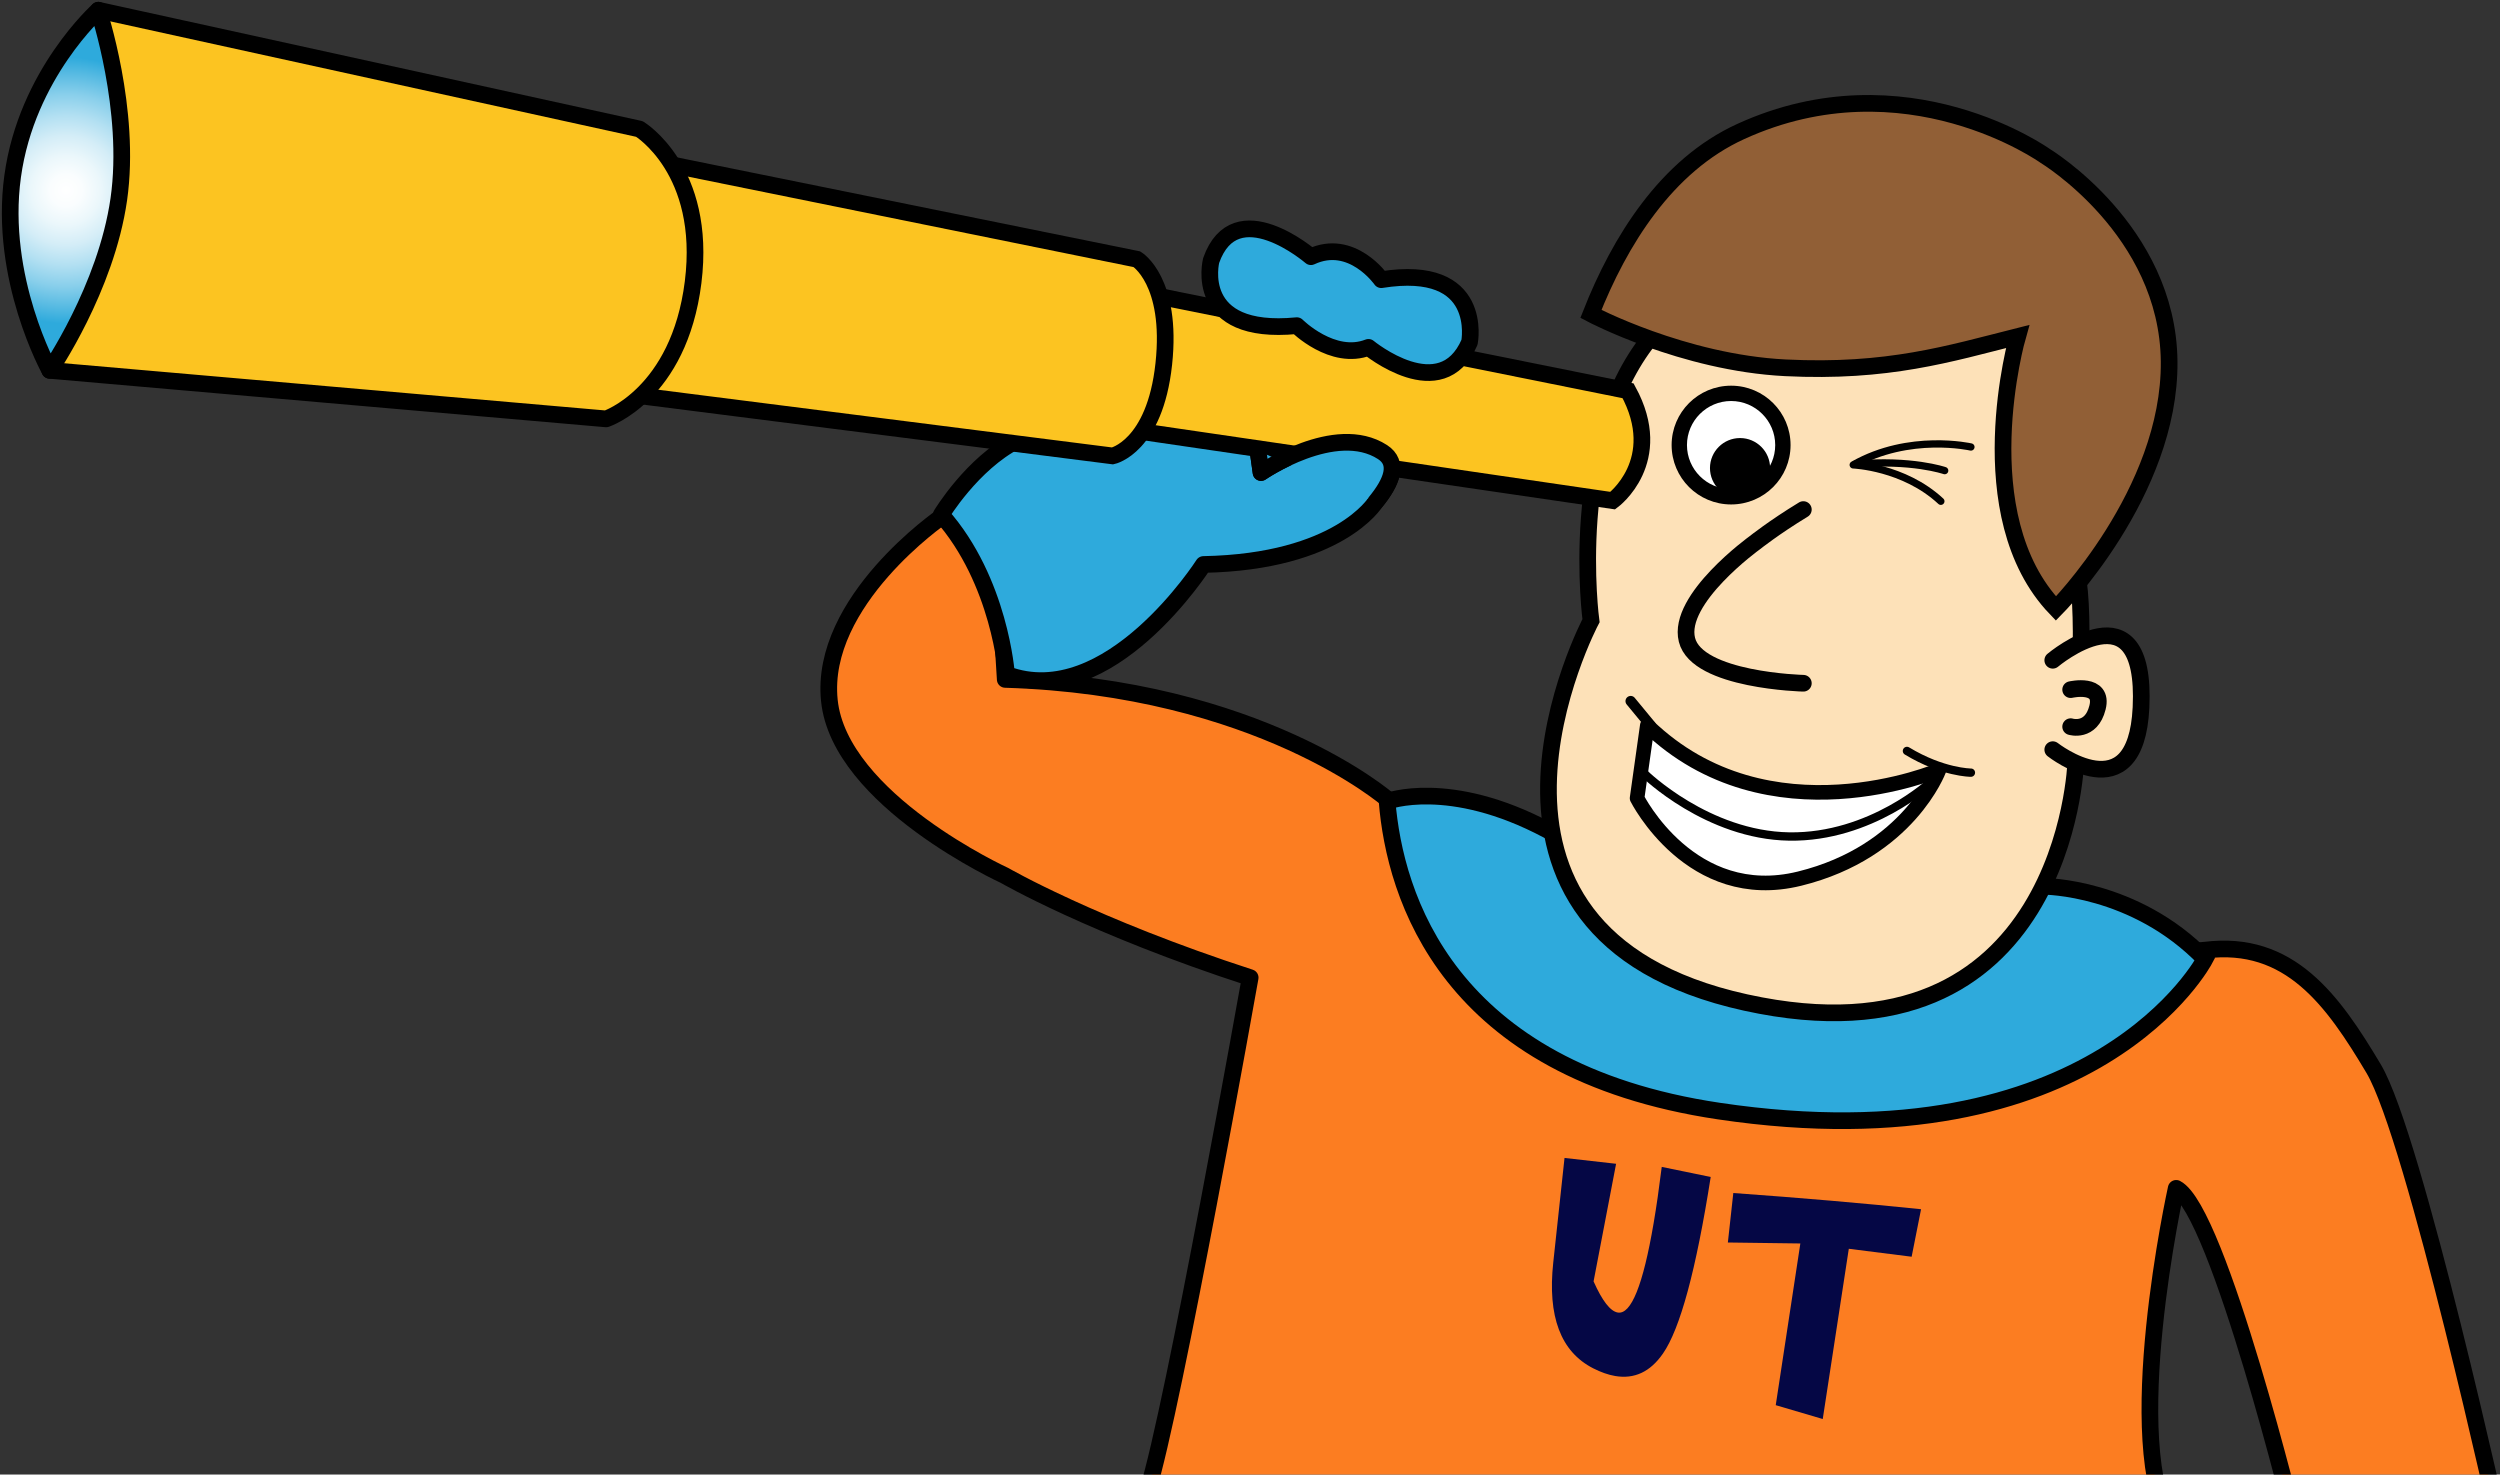
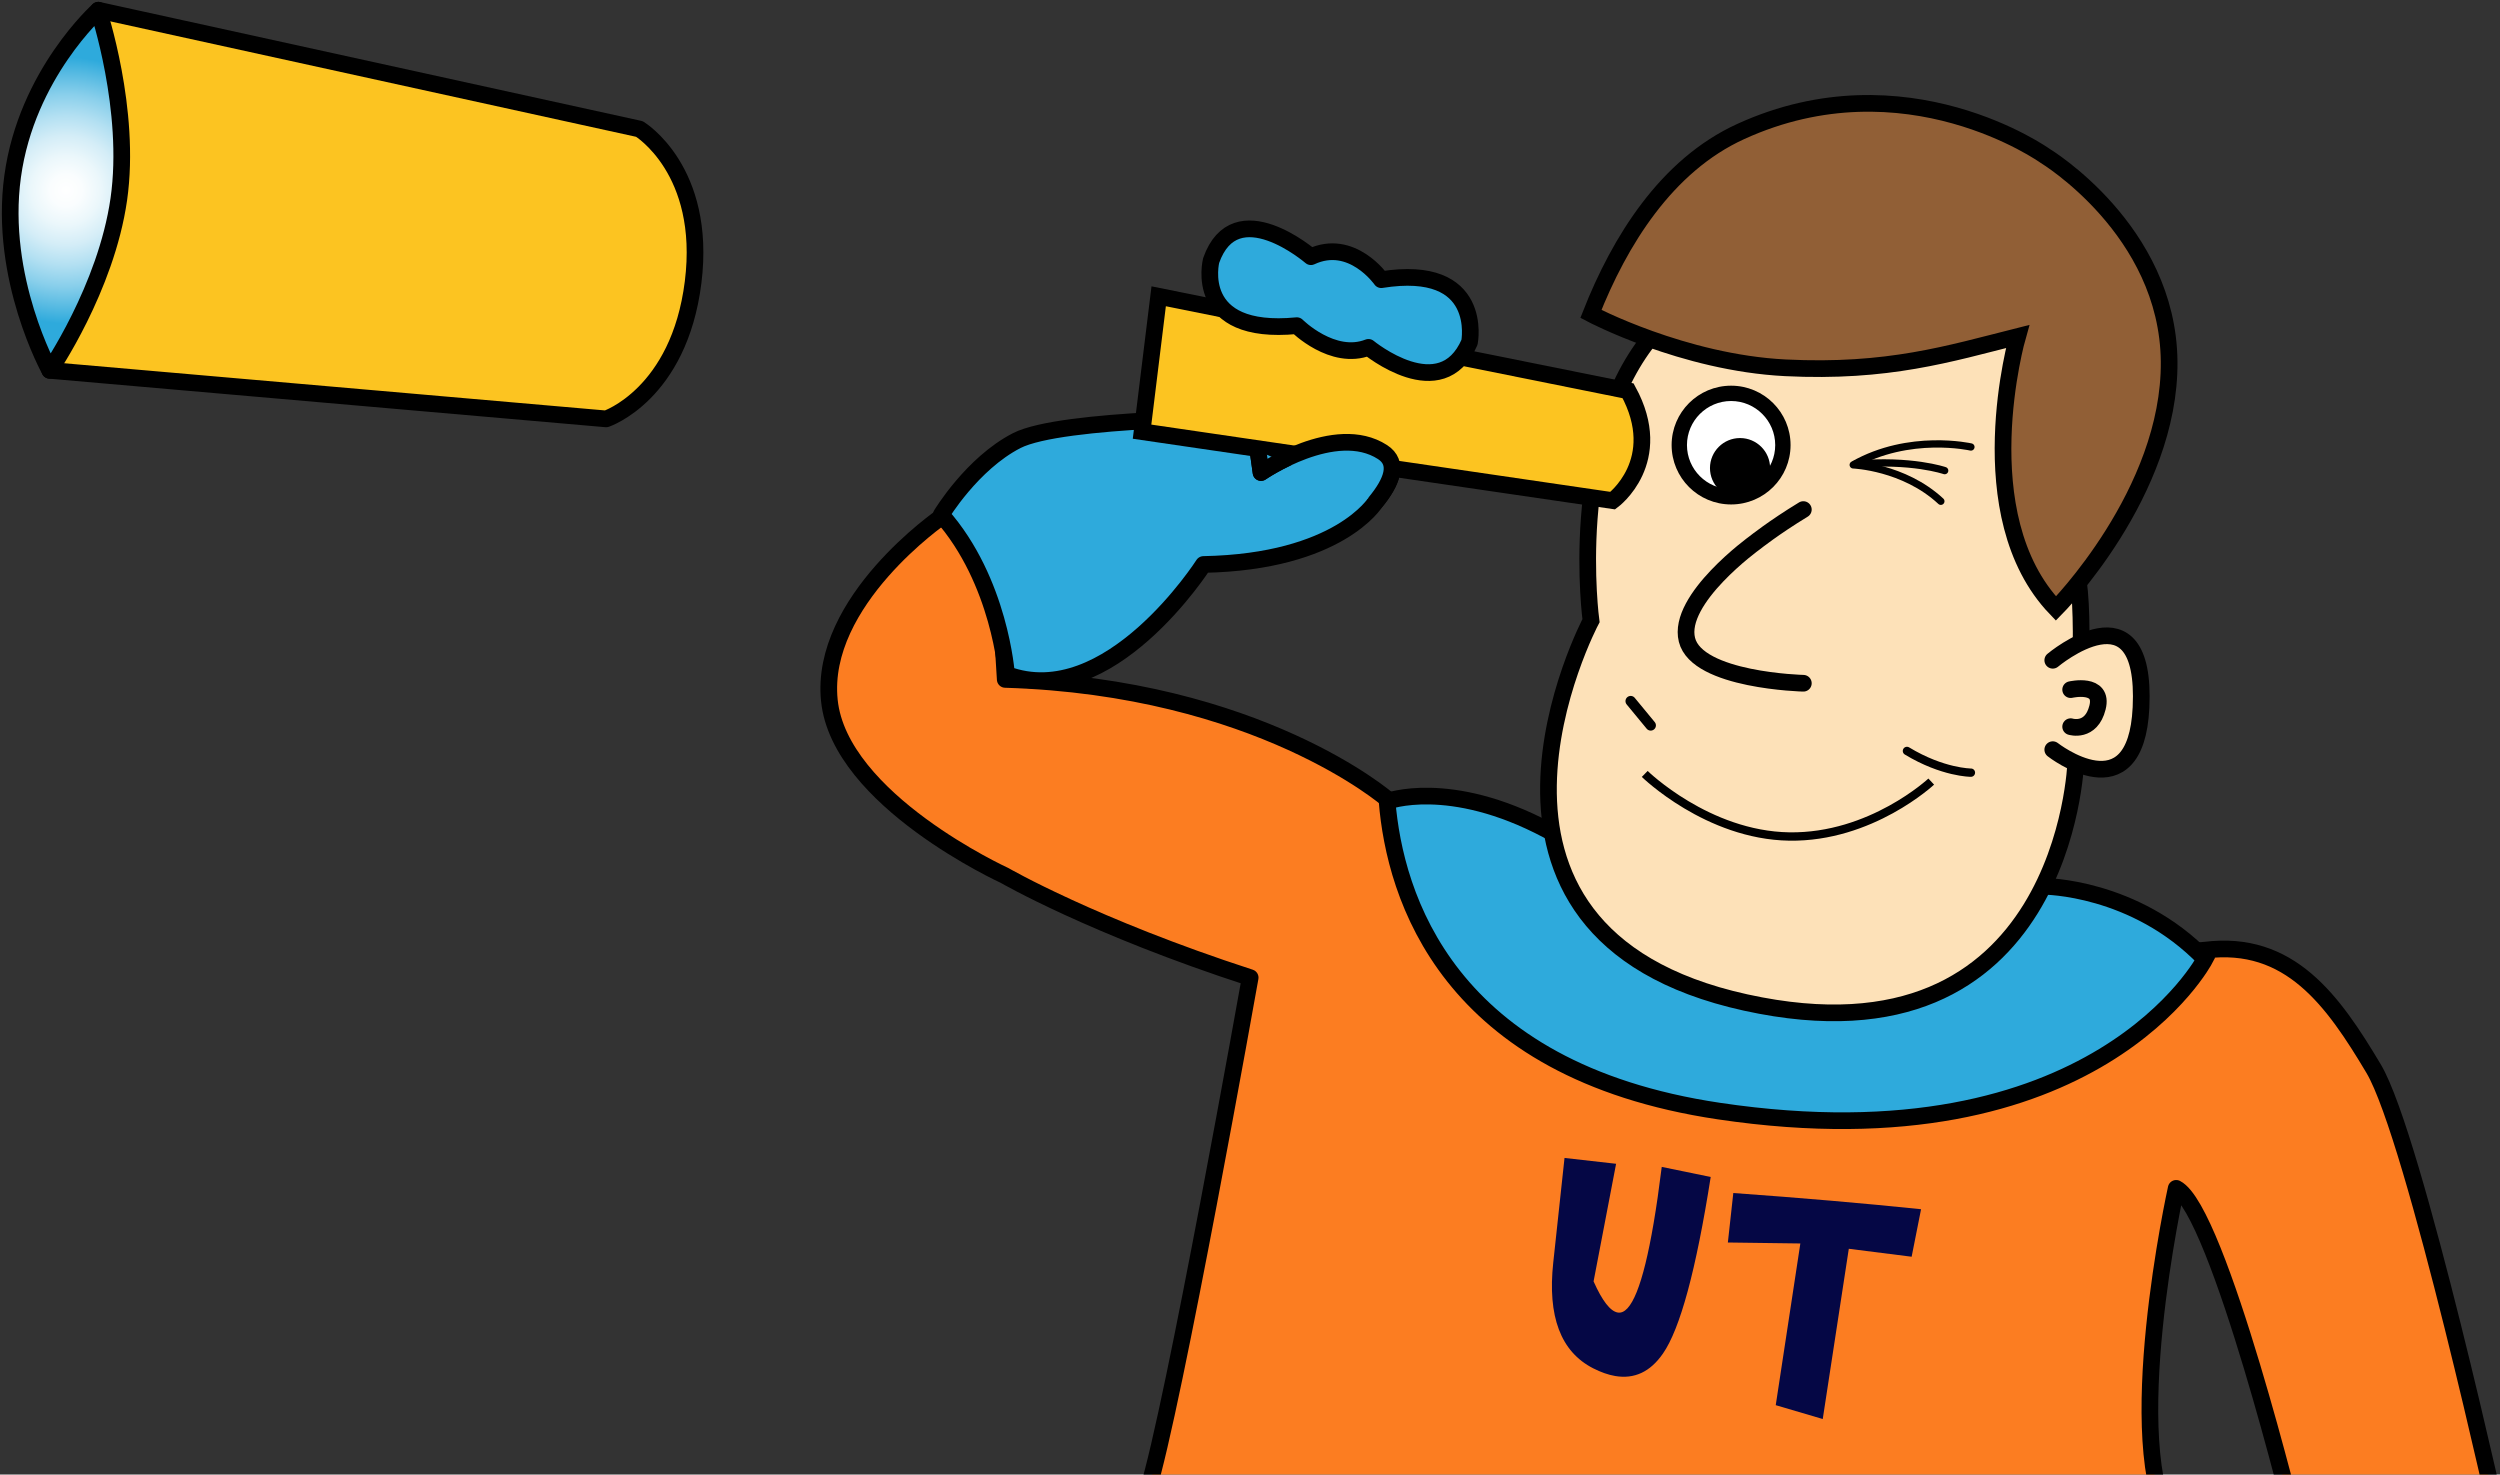
<svg xmlns="http://www.w3.org/2000/svg" width="373" height="220" viewBox="0 0 373 220" fill="none">
  <rect x="0" y="0" width="373" height="220" fill="#333333" stroke="none" />
  <g clip-path="url(#clip0_1140_52)">
    <g clip-path="url(#clip1_1140_52)">
      <path d="M354.149 159.453C348.07 149.25 341.642 140.177 328.982 141.765L260.569 146.624L207.04 119.281C207.04 119.281 187.766 102.513 149.981 101.37L148.931 84.316L140.534 77.075C140.534 77.075 122.214 89.651 123.741 104.514C125.268 119.376 149.885 130.618 149.885 130.618C149.885 130.618 163.053 138.24 186.525 145.862C186.525 145.862 175.029 210.43 171.213 222.434L205.482 226.106L248.928 227.415L296.665 228.554L324.203 227.942C316.188 215.747 324.688 177.302 324.688 177.302C330.986 180.541 342.562 227.942 342.562 227.942L373.16 228.554C373.16 228.554 360.227 169.657 354.149 159.453Z" fill="#FC7D21" stroke="black" stroke-width="2.489" stroke-linejoin="round" />
      <path d="M328.98 143.099C328.98 143.099 312.76 174.158 256.464 165.774C215.833 159.722 208.107 133.624 206.952 119.567C206.952 119.567 216.198 116.042 230.892 123.854C245.586 131.667 304.935 132.238 304.935 132.238C304.935 132.238 318.485 132.238 328.98 143.099Z" fill="#2EAADC" stroke="black" stroke-width="2.489" stroke-miterlimit="10" />
      <path d="M246.157 50.495C233.753 65.929 237.378 92.605 237.378 92.605C237.378 92.605 212.761 139.098 260.469 149.578C308.178 160.058 309.704 113.756 309.704 113.756C309.704 113.756 311.231 94.51 310.086 86.698C308.941 78.886 307.414 41.349 307.414 41.349H255.889L246.157 50.495Z" fill="#FDE1B8" stroke="black" stroke-width="2.489" stroke-miterlimit="10" />
      <path d="M306.272 98.511C306.272 98.511 320.338 86.696 319.439 105.562C318.676 121.567 306.272 111.85 306.272 111.85" fill="#FDE1B8" />
      <path d="M306.272 98.511C306.272 98.511 320.338 86.696 319.439 105.562C318.676 121.567 306.272 111.85 306.272 111.85" stroke="black" stroke-width="2.489" stroke-miterlimit="10" stroke-linecap="round" />
      <path d="M308.941 102.894C308.941 102.894 313.903 101.751 312.948 105.562C311.994 109.373 308.941 108.42 308.941 108.42" stroke="black" stroke-width="2.489" stroke-miterlimit="10" stroke-linecap="round" />
      <path d="M269.059 101.941C269.059 101.941 253.219 101.56 251.693 95.463C250.166 89.365 261.807 80.981 261.807 80.981C261.807 80.981 264.669 78.695 269.059 76.027" stroke="black" stroke-width="2.489" stroke-miterlimit="10" stroke-linecap="round" />
      <path d="M258.279 74.122C254.011 74.122 250.55 70.667 250.55 66.405C250.55 62.142 254.011 58.688 258.279 58.688C262.548 58.688 266.008 62.142 266.008 66.405C266.008 70.667 262.548 74.122 258.279 74.122Z" fill="white" />
      <path d="M258.279 59.831C254.649 59.831 251.695 62.781 251.695 66.405C251.695 70.029 254.649 72.978 258.279 72.978C261.908 72.978 264.862 70.029 264.862 66.405C264.862 62.781 261.908 59.831 258.279 59.831ZM258.279 57.544C263.179 57.544 267.152 61.512 267.152 66.405C267.152 71.298 263.179 75.265 258.279 75.265C253.378 75.265 249.405 71.298 249.405 66.405C249.405 61.512 253.378 57.544 258.279 57.544Z" fill="black" />
      <path d="M259.613 74.312C257.136 74.312 255.128 72.308 255.128 69.835C255.128 67.362 257.136 65.357 259.613 65.357C262.09 65.357 264.098 67.362 264.098 69.835C264.098 72.308 262.09 74.312 259.613 74.312Z" fill="black" />
      <path d="M294.059 66.691C294.059 66.691 284.899 64.595 276.502 69.358C276.502 69.358 284.04 69.644 289.574 74.789" stroke="black" stroke-width="1.089" stroke-linecap="round" stroke-linejoin="round" />
      <path d="M290.145 70.216C290.145 70.216 285.183 68.501 276.786 69.263" stroke="black" stroke-width="1.089" stroke-linecap="round" stroke-linejoin="round" />
-       <path d="M245.779 108.229C263.908 125.76 289.289 114.899 289.289 114.899C289.289 114.899 284.78 127.076 268.488 131.095C252.267 135.096 244.252 119.091 244.252 119.091L245.779 108.229Z" fill="white" stroke="black" stroke-width="2.178" stroke-linejoin="round" />
      <path d="M245.394 115.47C245.394 115.47 254.745 124.616 266.958 124.807C279.171 124.997 288.141 116.613 288.141 116.613" stroke="black" stroke-width="1.245" stroke-miterlimit="10" />
      <path d="M294.059 115.28C294.059 115.28 289.86 115.28 284.517 112.041" stroke="black" stroke-width="1.245" stroke-miterlimit="10" stroke-linecap="round" />
      <path d="M246.285 108.229L243.299 104.609" stroke="black" stroke-width="1.556" stroke-miterlimit="10" stroke-linecap="round" />
      <path d="M301.021 50.209C301.021 50.209 293.388 76.885 306.746 90.794C306.746 90.794 323.826 73.55 323.635 53.924C323.444 34.298 305.124 23.247 305.124 23.247C305.124 23.247 284.323 8.384 259.706 19.626C248.598 24.7 241.646 35.981 237.363 46.836C237.363 46.836 251.118 54.115 266.385 54.877C281.652 55.639 290.812 52.781 301.021 50.209Z" fill="#915F36" stroke="black" stroke-width="2.489" stroke-miterlimit="10" />
      <path d="M188.146 70.501C188.146 70.501 199.214 62.88 206.275 67.453C208.777 69.072 207.685 71.913 205.231 74.907C205.231 74.907 199.787 83.84 179.558 84.221C179.558 84.221 165.437 106.324 150.17 100.608C150.17 100.608 149.216 86.698 140.438 76.79C140.438 76.79 145.018 69.168 151.697 65.738C158.376 62.308 187.001 62.308 187.001 62.308L188.146 70.501Z" fill="#2EAADC" stroke="black" stroke-width="2.489" stroke-linejoin="round" />
      <path d="M242.911 58.307L172.875 44.206L170.394 64.404L240.621 74.694C240.621 74.694 248.636 68.787 242.911 58.307Z" fill="#FCC421" stroke="black" stroke-width="2.489" stroke-miterlimit="10" />
-       <path d="M169.63 38.68L100.166 24.58L95.586 59.069L166.004 68.024C166.004 68.024 172.301 66.69 173.637 54.305C174.973 41.92 169.63 38.68 169.63 38.68Z" fill="#FCC421" stroke="black" stroke-width="2.489" stroke-miterlimit="10" />
      <path d="M95.397 19.245L14.675 1.524L7.423 55.258L90.436 62.499C90.436 62.499 101.313 58.878 103.412 42.11C105.512 25.343 95.397 19.245 95.397 19.245Z" fill="#FCC421" stroke="black" stroke-width="2.489" stroke-linejoin="round" />
      <path d="M14.674 1.524C14.674 1.524 3.987 11.052 1.888 26.295C-0.211 41.539 7.422 55.258 7.422 55.258C7.422 55.258 15.819 43.063 17.727 29.725C19.636 16.387 14.674 1.524 14.674 1.524Z" fill="url(#paint0_radial_1140_52)" stroke="black" stroke-width="2.489" stroke-linejoin="round" />
      <path d="M219.251 51.066C219.251 51.066 221.541 39.252 206.084 41.729C206.084 41.729 201.695 35.441 195.588 38.3C195.588 38.3 184.329 28.582 180.703 38.871C180.703 38.871 177.841 50.113 193.489 48.589C193.489 48.589 198.832 53.924 204.176 51.828C204.176 51.828 215.053 60.784 219.251 51.066Z" fill="#2EAADC" stroke="black" stroke-width="2.489" stroke-linejoin="round" />
      <path d="M187.696 67.271L188.146 70.501C188.146 70.501 199.214 62.879 206.275 67.452C208.777 69.072 207.685 71.913 205.231 74.906" fill="#2EAADC" />
      <path d="M187.696 67.271L188.146 70.501C188.146 70.501 199.214 62.879 206.275 67.452C208.777 69.072 207.685 71.913 205.231 74.906" stroke="black" stroke-width="2.489" stroke-linecap="round" stroke-linejoin="round" />
      <path d="M231.746 188.366L233.427 172.765L241.121 173.637L237.761 191.186C239.058 194.093 240.259 195.64 241.367 195.829C243.362 196.171 245.145 191.74 246.715 182.537C247.131 180.109 247.534 177.299 247.932 174.102L255.237 175.605C253.056 189.477 250.68 198.262 248.105 201.961C246.222 204.679 243.848 205.791 240.981 205.3C239.948 205.123 238.854 204.74 237.704 204.152C232.86 201.683 230.874 196.42 231.746 188.364L231.746 188.366Z" fill="#050745" />
      <path d="M257.797 185.384L258.609 177.998C268.754 178.726 278.092 179.532 286.623 180.415L285.217 187.504L275.841 186.318L271.954 211.718L264.941 209.651L268.611 185.526L257.796 185.381L257.797 185.384Z" fill="#050745" />
    </g>
  </g>
  <defs>
    <radialGradient id="paint0_radial_1140_52" cx="0" cy="0" r="1" gradientUnits="userSpaceOnUse" gradientTransform="translate(9.844 28.391) rotate(180) scale(19.915 19.885)">
      <stop stop-color="white" />
      <stop offset="0.12" stop-color="#FAFDFE" />
      <stop offset="0.26" stop-color="#EBF7FB" />
      <stop offset="0.41" stop-color="#D4EDF7" />
      <stop offset="0.56" stop-color="#B3E0F2" />
      <stop offset="0.72" stop-color="#89CFEB" />
      <stop offset="0.88" stop-color="#56BAE2" />
      <stop offset="1" stop-color="#2EAADC" />
    </radialGradient>
    <clipPath id="clip0_1140_52">
      <rect width="373" height="220" fill="white" />
    </clipPath>
    <clipPath id="clip1_1140_52">
      <rect width="372.871" height="236.656" fill="white" transform="matrix(-1 0 0 1 372.871 0)" />
    </clipPath>
  </defs>
</svg>